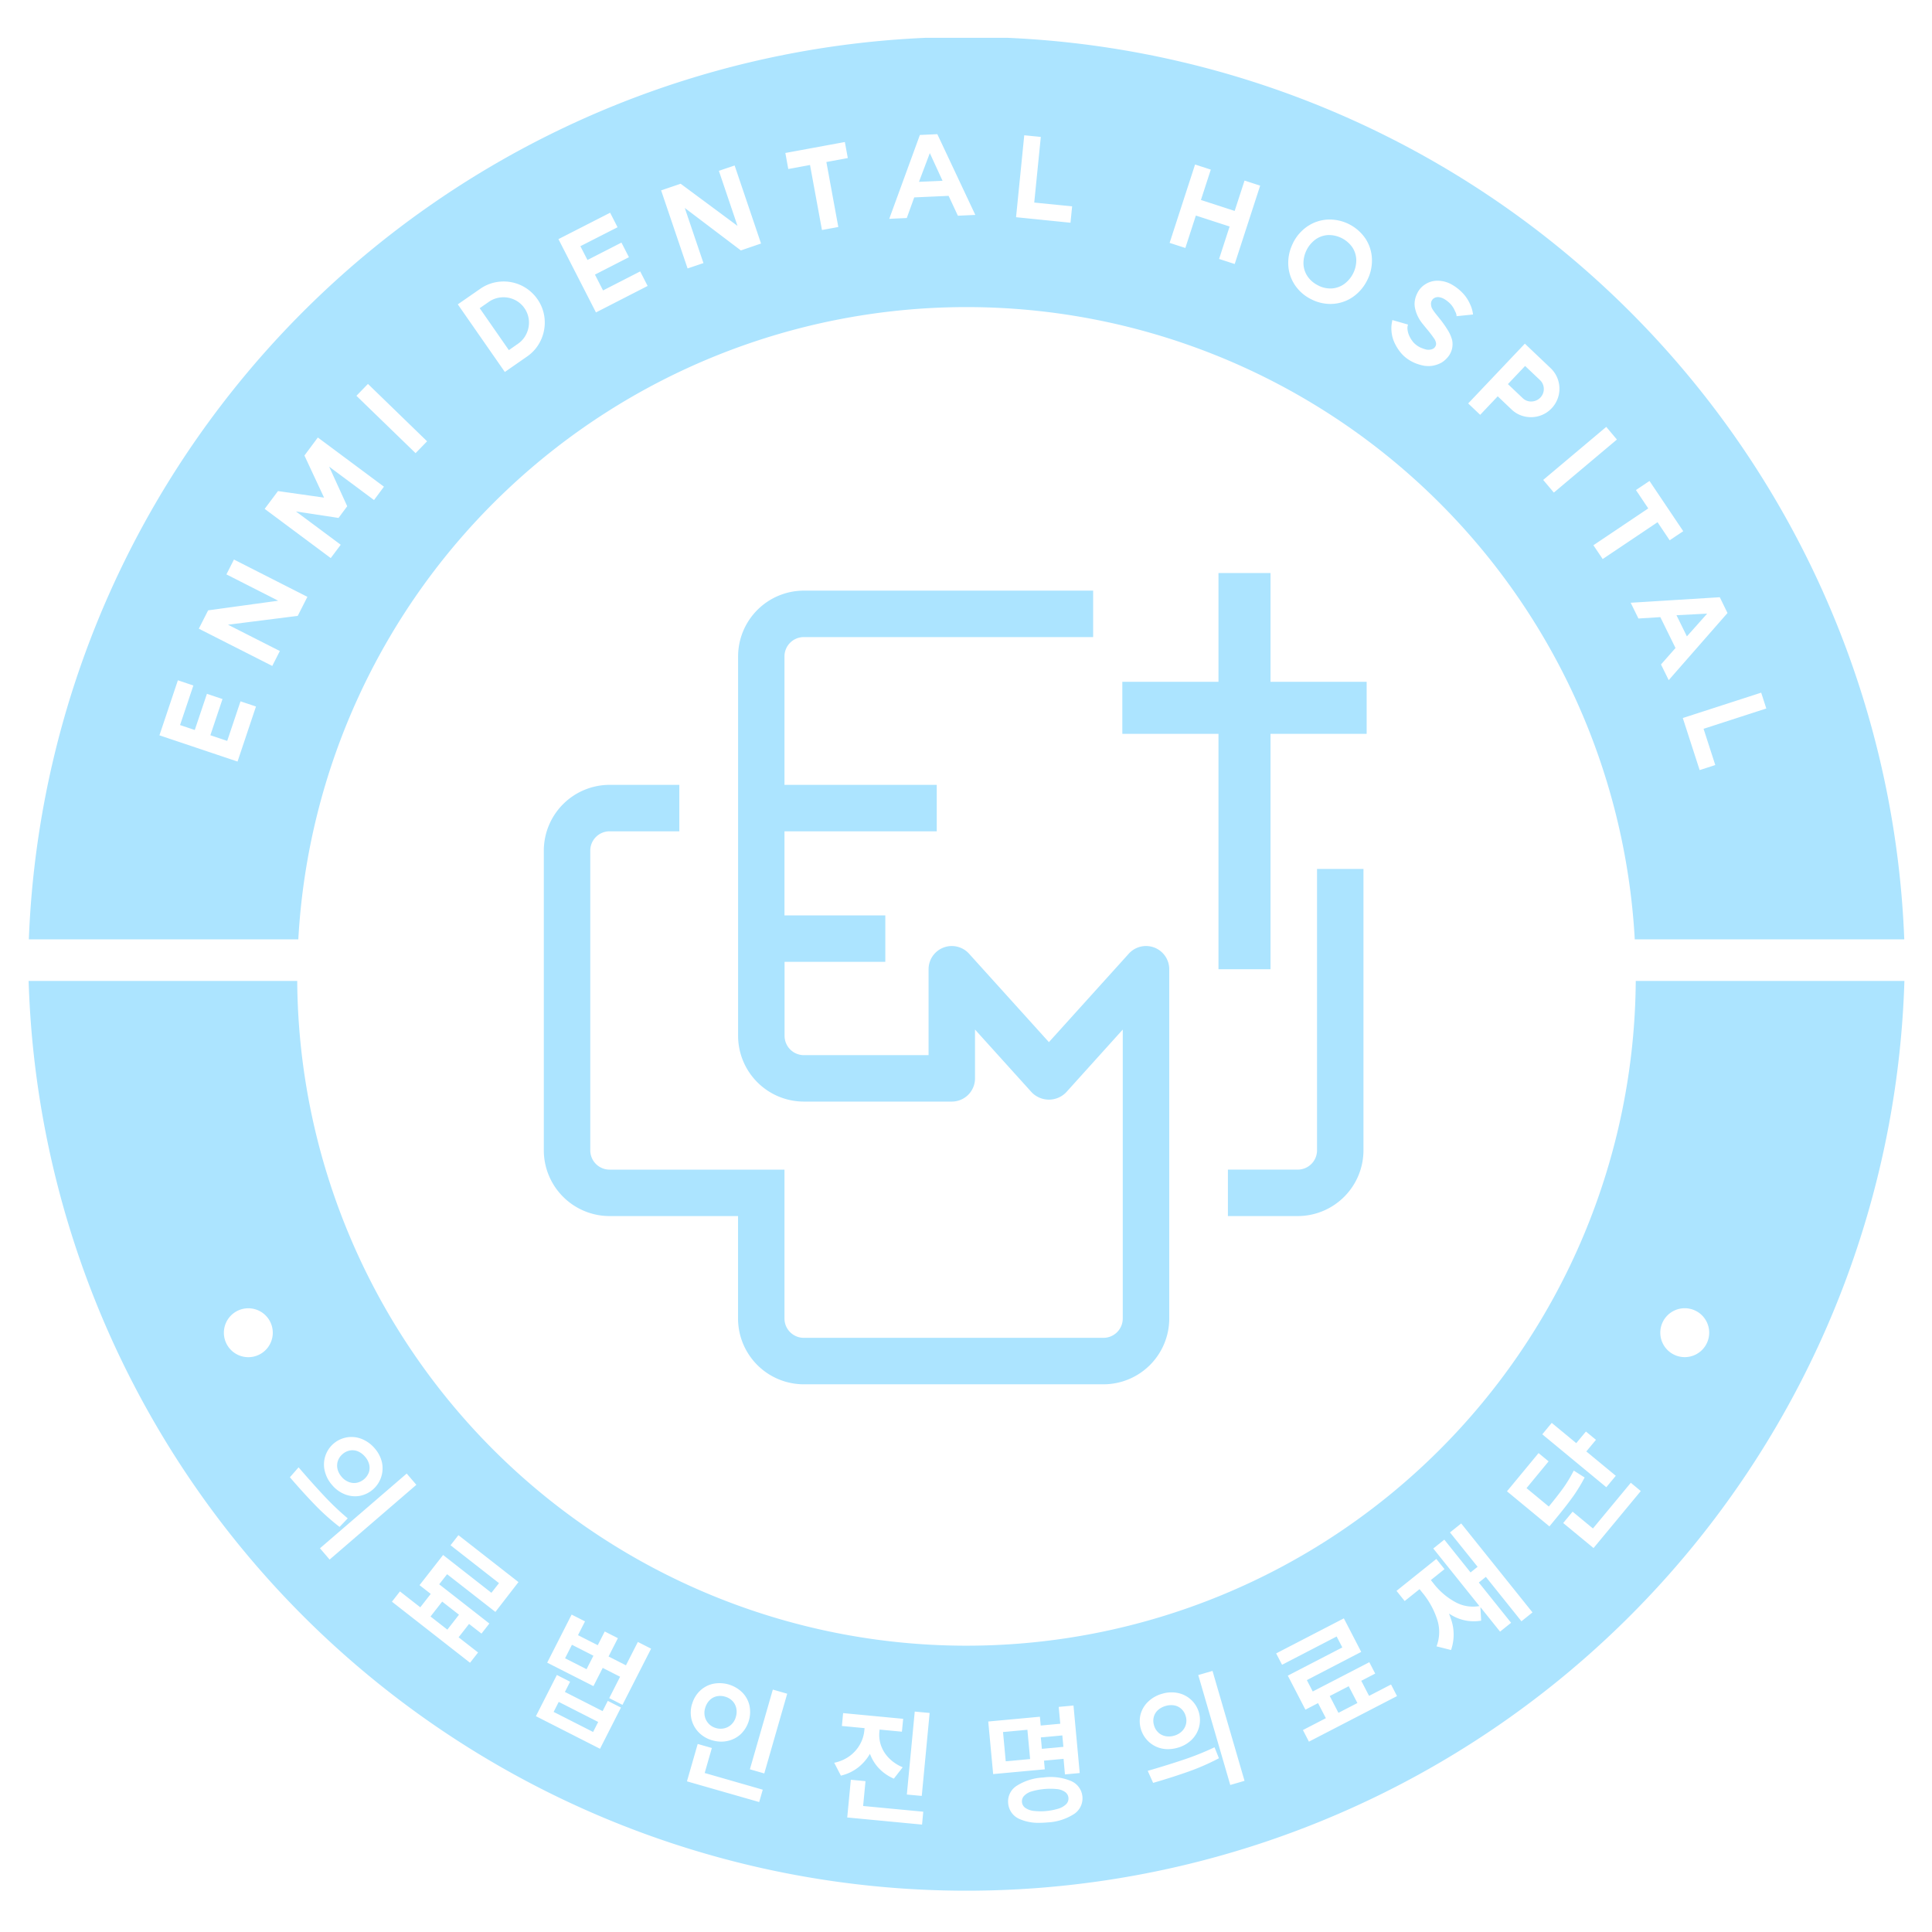
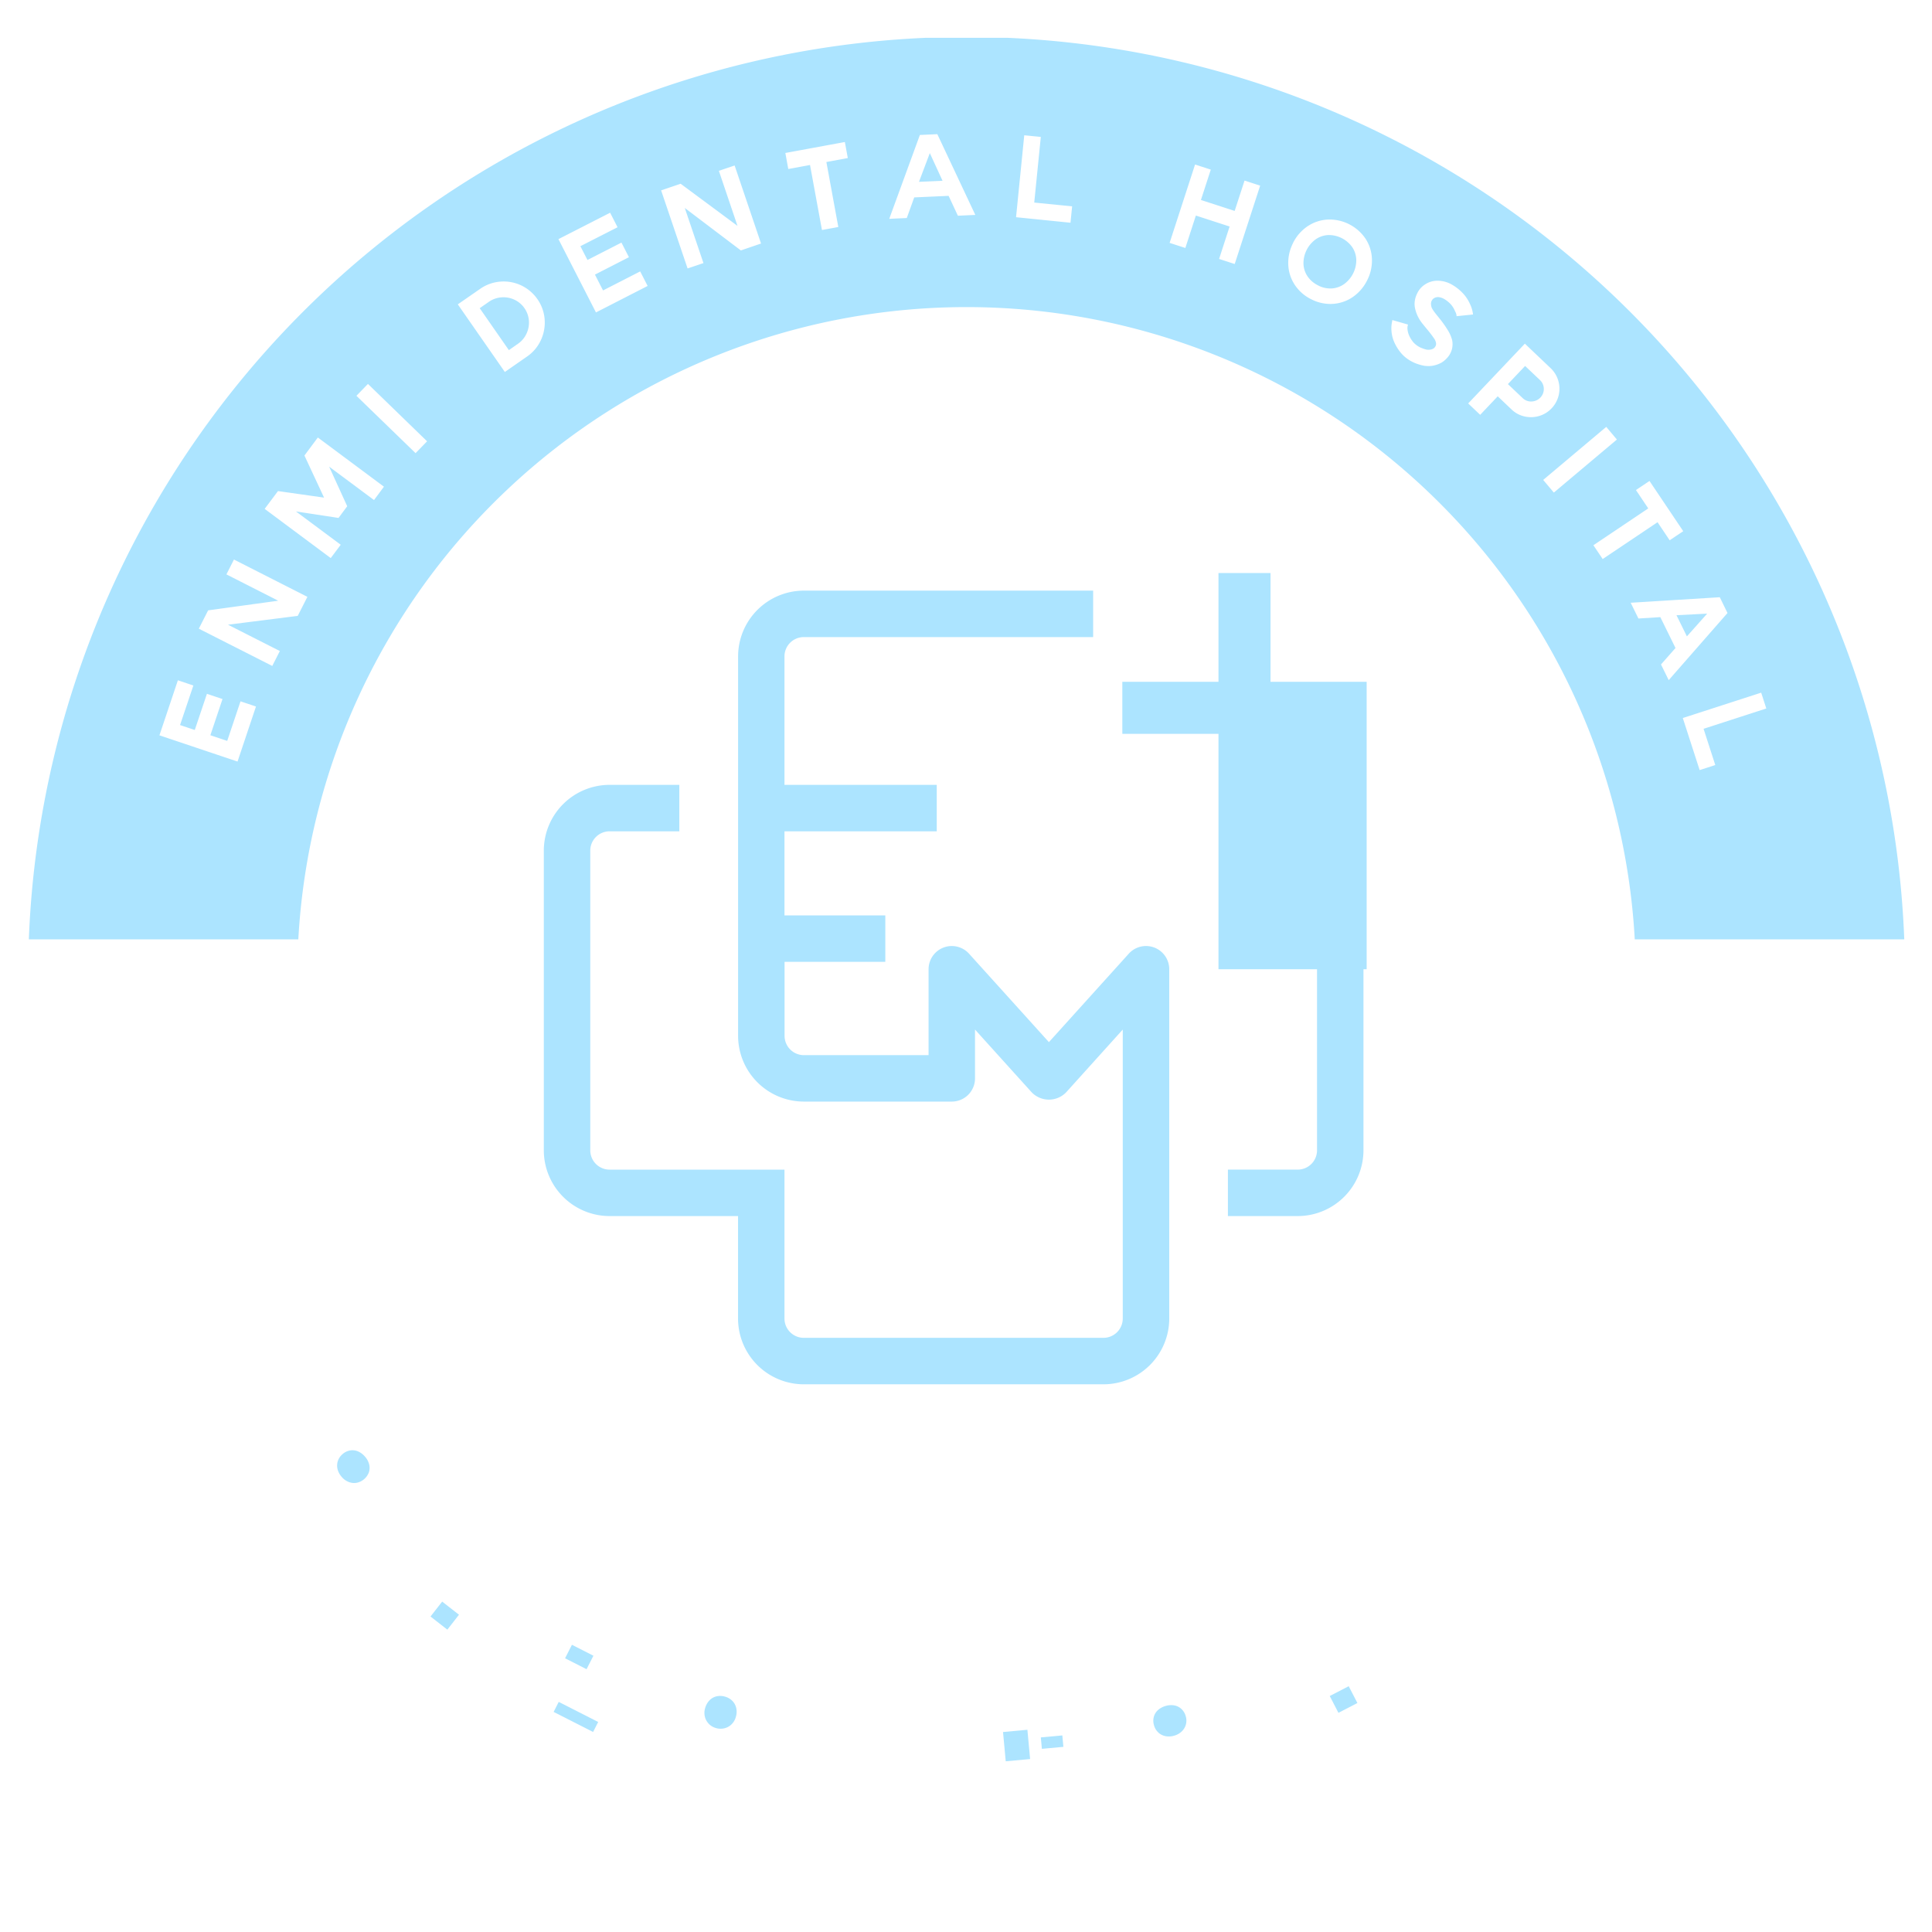
<svg xmlns="http://www.w3.org/2000/svg" width="140" height="140" viewBox="0 0 140 140">
  <defs>
    <clipPath id="clip-path">
      <rect id="사각형_17723" data-name="사각형 17723" width="140" height="140" transform="translate(676 13666)" fill="#fff" stroke="#707070" stroke-width="1" />
    </clipPath>
    <clipPath id="clip-path-2">
      <rect id="사각형_13134" data-name="사각형 13134" width="135.925" height="134.259" fill="#ace4ff" />
    </clipPath>
  </defs>
  <g id="마스크_그룹_6524" data-name="마스크 그룹 6524" transform="translate(-676 -13666)" clip-path="url(#clip-path)">
    <g id="그룹_20211" data-name="그룹 20211" transform="translate(678.075 13668.74)">
      <g id="그룹_20203" data-name="그룹 20203" clip-path="url(#clip-path-2)">
        <path id="패스_89244" data-name="패스 89244" d="M86,72.059a4.773,4.773,0,0,0-4.768,4.767v27.492A4.773,4.773,0,0,0,86,109.085H96.717A1.682,1.682,0,0,0,98.4,107.4v-3.534l4.106,4.546a1.736,1.736,0,0,0,2.5,0l4.1-4.546v20.938a1.4,1.4,0,0,1-1.4,1.4H85.993a1.4,1.4,0,0,1-1.4-1.4V114.016H71.92a1.4,1.4,0,0,1-1.4-1.4V90.9a1.4,1.4,0,0,1,1.4-1.4h5.053V86.134H71.92A4.771,4.771,0,0,0,67.154,90.9v21.715a4.77,4.77,0,0,0,4.766,4.766h9.308v7.425a4.771,4.771,0,0,0,4.766,4.766h21.715a4.771,4.771,0,0,0,4.766-4.766V99.495a1.683,1.683,0,0,0-2.932-1.128l-5.788,6.41-5.789-6.41a1.683,1.683,0,0,0-2.931,1.128v6.225H86a1.4,1.4,0,0,1-1.4-1.4V98.959H91.9V95.594H84.593V89.5H95.628V86.134H84.593V76.826a1.4,1.4,0,0,1,1.4-1.4h20.967V72.059Z" transform="translate(-29.822 -32)" fill="#ace4ff" />
        <path id="패스_89245" data-name="패스 89245" d="M162.784,128.727a1.4,1.4,0,0,1-1.4,1.4h-5.058v3.366h5.058a4.771,4.771,0,0,0,4.765-4.766V108.34h-3.365Z" transform="translate(-69.422 -48.112)" fill="#ace4ff" />
-         <path id="패스_89246" data-name="패스 89246" d="M153.3,77.647V69.765H149.53v7.882h-6.968v3.771h6.968V98.476H153.3V81.417h6.967V77.647Z" transform="translate(-63.309 -30.981)" fill="#ace4ff" />
+         <path id="패스_89246" data-name="패스 89246" d="M153.3,77.647V69.765H149.53v7.882h-6.968v3.771h6.968V98.476H153.3h6.967V77.647Z" transform="translate(-63.309 -30.981)" fill="#ace4ff" />
        <path id="패스_89247" data-name="패스 89247" d="M167.221,29.355a1.916,1.916,0,0,0,1,.225,1.742,1.742,0,0,0,.9-.319A2.15,2.15,0,0,0,170,27.524a1.737,1.737,0,0,0-.278-.912,2.077,2.077,0,0,0-1.772-.9,1.732,1.732,0,0,0-.9.314,2.151,2.151,0,0,0-.878,1.737,1.721,1.721,0,0,0,.28.917,1.929,1.929,0,0,0,.77.672" transform="translate(-73.793 -11.418)" fill="#ace4ff" />
        <path id="패스_89248" data-name="패스 89248" d="M217.019,75.058l-2.223.115.755,1.533Z" transform="translate(-95.387 -33.332)" fill="#ace4ff" />
        <path id="패스_89249" data-name="패스 89249" d="M194.309,45.33a.924.924,0,0,0,.47-.022.9.9,0,0,0,.4-.247.873.873,0,0,0,.221-.408.893.893,0,0,0-.012-.461.862.862,0,0,0-.242-.395l-1.078-1.022-1.245,1.314,1.077,1.022a.854.854,0,0,0,.409.218" transform="translate(-85.629 -18.996)" fill="#ace4ff" />
        <path id="패스_89250" data-name="패스 89250" d="M116.842,15.028l-.785,2.081,1.707-.077Z" transform="translate(-51.539 -6.673)" fill="#ace4ff" />
        <path id="패스_89251" data-name="패스 89251" d="M61.572,37.188a1.8,1.8,0,0,0,.616-.733,1.873,1.873,0,0,0,.175-.939,1.833,1.833,0,0,0-1.06-1.524,1.873,1.873,0,0,0-.942-.165,1.813,1.813,0,0,0-.9.324l-.664.461,2.112,3.038Z" transform="translate(-26.111 -15.019)" fill="#ace4ff" />
        <rect id="사각형_13128" data-name="사각형 13128" width="1.097" height="1.748" transform="matrix(0.453, -0.891, 0.891, 0.453, 38.872, 117.425)" fill="#ace4ff" />
        <path id="패스_89252" data-name="패스 89252" d="M88.4,218.155a1.148,1.148,0,0,0,.521.307,1.171,1.171,0,0,0,.608.018,1.1,1.1,0,0,0,.518-.284,1.164,1.164,0,0,0,.314-.537,1.261,1.261,0,0,0,.029-.649,1.058,1.058,0,0,0-.284-.519,1.181,1.181,0,0,0-.53-.305,1.208,1.208,0,0,0-.607-.023,1.031,1.031,0,0,0-.515.29,1.3,1.3,0,0,0-.317.565,1.174,1.174,0,0,0-.019.622,1.1,1.1,0,0,0,.285.514" transform="translate(-39.115 -95.981)" fill="#ace4ff" />
        <rect id="사각형_13129" data-name="사각형 13129" width="1.372" height="1.547" transform="matrix(0.615, -0.788, 0.788, 0.615, 29.122, 114.399)" fill="#ace4ff" />
        <path id="패스_89253" data-name="패스 89253" d="M146.961,219.32a1.073,1.073,0,0,0,.521.262,1.319,1.319,0,0,0,.637-.037,1.279,1.279,0,0,0,.539-.305,1.076,1.076,0,0,0,.288-1.107,1.1,1.1,0,0,0-.318-.527,1.022,1.022,0,0,0-.52-.254,1.351,1.351,0,0,0-.615.042,1.41,1.41,0,0,0-.559.3,1.032,1.032,0,0,0-.3.493,1.12,1.12,0,0,0,.017.614,1.075,1.075,0,0,0,.314.518" transform="translate(-65.1 -96.514)" fill="#ace4ff" />
        <rect id="사각형_13130" data-name="사각형 13130" width="0.814" height="3.208" transform="translate(38.043 121.312) rotate(-63.049)" fill="#ace4ff" />
        <path id="패스_89254" data-name="패스 89254" d="M40.543,186.039a1.279,1.279,0,0,0,.5.365,1.076,1.076,0,0,0,.58.065,1.19,1.19,0,0,0,.894-.769,1.03,1.03,0,0,0,.014-.579,1.336,1.336,0,0,0-.294-.543,1.389,1.389,0,0,0-.505-.384,1.019,1.019,0,0,0-.573-.071,1.116,1.116,0,0,0-.553.268,1.1,1.1,0,0,0-.341.5,1.081,1.081,0,0,0-.022.583,1.309,1.309,0,0,0,.3.563" transform="translate(-17.859 -81.759)" fill="#ace4ff" />
        <rect id="사각형_13131" data-name="사각형 13131" width="1.774" height="2.13" transform="translate(70.608 122.769) rotate(-5.284)" fill="#ace4ff" />
        <rect id="사각형_13132" data-name="사각형 13132" width="1.565" height="0.832" transform="translate(73.347 123.159) rotate(-5.279)" fill="#ace4ff" />
        <rect id="사각형_13133" data-name="사각형 13133" width="1.547" height="1.371" transform="translate(94.283 120.16) rotate(-27.355)" fill="#ace4ff" />
-         <path id="패스_89255" data-name="패스 89255" d="M132.61,228.471a1.246,1.246,0,0,0-.6-.216,4.877,4.877,0,0,0-1.828.168,1.245,1.245,0,0,0-.549.322.577.577,0,0,0-.156.446.569.569,0,0,0,.237.423,1.334,1.334,0,0,0,.6.221,4.437,4.437,0,0,0,1.828-.169,1.351,1.351,0,0,0,.548-.326.582.582,0,0,0-.08-.869" transform="translate(-57.497 -101.352)" fill="#ace4ff" />
-         <path id="패스_89256" data-name="패스 89256" d="M67.963,171.106a48.5,48.5,0,0,1-48.5-48.17H0a67.994,67.994,0,0,0,135.925,0H116.458a48.5,48.5,0,0,1-48.495,48.17m-19.891,4.243a2.134,2.134,0,0,1,.569-.967,1.987,1.987,0,0,1,.948-.512,2.357,2.357,0,0,1,2.1.6,1.971,1.971,0,0,1,.536.937,2.239,2.239,0,0,1-.6,2.086,2.03,2.03,0,0,1-.953.51,2.105,2.105,0,0,1-.48.055,2.346,2.346,0,0,1-.649-.094,2.185,2.185,0,0,1-.973-.565,2.032,2.032,0,0,1-.531-.94,2.115,2.115,0,0,1,.029-1.113M21.495,157.374a1.994,1.994,0,0,1,2.647-1.247,2.392,2.392,0,0,1,.938.683,2.329,2.329,0,0,1,.523,1.013,2.036,2.036,0,0,1-1.627,2.43,1.967,1.967,0,0,1-.316.026,2.034,2.034,0,0,1-.742-.142,2.316,2.316,0,0,1-.923-.668,2.382,2.382,0,0,1-.538-1.028,1.974,1.974,0,0,1,.038-1.066M15.919,150.2a1.772,1.772,0,1,1,1.773-1.772,1.772,1.772,0,0,1-1.773,1.772m3.053,8.748-.04-.047.63-.719.053.062c.641.744,1.244,1.418,1.79,2a19.739,19.739,0,0,0,1.661,1.586l.057.049-.591.62-.051-.039a16.681,16.681,0,0,1-1.746-1.571c-.556-.576-1.15-1.229-1.763-1.941m2.139,5.1,6.285-5.415.7.815-6.285,5.416Zm12.712,4.611-3.5-2.733-.572.731,3.635,2.842-.571.731-.9-.7-.758.968,1.411,1.1-.582.745-5.66-4.425.581-.745,1.474,1.151.757-.97-.811-.635.576-.738h0l1.131-1.448,3.5,2.74.55-.7-3.511-2.745.571-.731,4.351,3.4Zm7.581,9.917-4.645-2.362,1.519-2.986.958.488-.376.742,2.732,1.389.376-.741.953.484Zm1.628-3.183-.96-.488.788-1.549-1.26-.64-.672,1.32-3.351-1.7,1.771-3.484.969.492-.507,1,1.431.727.506-.994.953.484-.676,1.328,1.26.64.862-1.694.96.487Zm9.907,7.043-5.235-1.5.779-2.71,1.026.294-.52,1.811,4.208,1.209Zm.369-2.073-1.043-.3,1.662-5.777,1.042.3Zm5.551.159-.483-.932.087-.021a2.829,2.829,0,0,0,1.067-.494,2.637,2.637,0,0,0,.715-.822,2.554,2.554,0,0,0,.314-1.007l.016-.166-1.643-.156.088-.933,4.352.414-.091.933-1.617-.154-.016.166a2.316,2.316,0,0,0,.119.987,2.445,2.445,0,0,0,.548.887,2.908,2.908,0,0,0,.94.655l.082.037-.64.825-.051-.023a3.252,3.252,0,0,1-1.131-.836,3.1,3.1,0,0,1-.55-.941,3.489,3.489,0,0,1-.775.924,3.217,3.217,0,0,1-1.278.644Zm5.881,3.548-5.421-.516.038-.4.007-.078.216-2.254,1.063.1-.173,1.8,4.358.414Zm-.021-2.078-1.081-.1.573-6.012,1.079.1Zm45.651-27.031,1.777,1.468.7-.842.729.6-.7.842,2.136,1.765-.687.829-4.64-3.835ZM69.537,176.6l3.743-.346.059.638,1.417-.131-.113-1.22,1.071-.1.452,4.893-1.071.1-.1-1.128-1.418.131.058.628-3.742.345Zm6.2,6.713a3.9,3.9,0,0,1-1.917.6c-.2.018-.392.028-.573.028a3.361,3.361,0,0,1-1.424-.267,1.356,1.356,0,0,1-.842-1.15,1.342,1.342,0,0,1,.62-1.266,3.907,3.907,0,0,1,1.92-.6,3.866,3.866,0,0,1,1.994.245,1.362,1.362,0,0,1,.223,2.411m4.839-7.24a1.994,1.994,0,0,1,.55-.915,2.386,2.386,0,0,1,1.01-.569,2.327,2.327,0,0,1,1.138-.057,2,2,0,0,1,.992,3.4,2.334,2.334,0,0,1-.991.564,2.585,2.585,0,0,1-.717.107,2.192,2.192,0,0,1-.442-.045,2.033,2.033,0,0,1-1.54-2.488m5.621,3.22a16.484,16.484,0,0,1-2.154.939c-.75.266-1.59.535-2.5.8l-.059.017-.391-.871.078-.023c.94-.274,1.8-.543,2.563-.8a19.867,19.867,0,0,0,2.131-.854l.068-.032.319.794Zm.877,1.908-2.32-7.966,1.033-.3,2.321,7.966Zm5.7-3.139-.435-.841,1.662-.86-.566-1.092-.915.475-1.276-2.465,3.95-2.045-.411-.792-3.956,2.049-.428-.824,4.906-2.539,1.258,2.43L92.624,173.6l.427.824,4.1-2.121.426.824-1.009.523.565,1.092,1.592-.823.434.839Zm15.4-8.723-2.579-3.218-.51.41,2.339,2.917-.8.641-1.425-1.777.054.983-.063.01a3.142,3.142,0,0,1-2.1-.422c-.057-.032-.113-.067-.168-.1.049.122.095.242.133.359a3.394,3.394,0,0,1,.038,2.217l-.021.062-1.052-.265.027-.074a2.9,2.9,0,0,0,.028-1.848,5.885,5.885,0,0,0-1.085-1.973l-.2-.251-1.078.863-.591-.738,2.885-2.313.591.739-.988.792.2.252a5.057,5.057,0,0,0,1.574,1.344,2.648,2.648,0,0,0,1.727.29l.02,0-3.345-4.174.8-.641,1.9,2.375.511-.409-2-2.489.812-.651,5.166,6.446Zm2.027-6.876-3.076-2.542,2.289-2.77.728.6-1.6,1.94,1.615,1.334c.447-.547.788-.985,1.016-1.3a9.806,9.806,0,0,0,.756-1.236l.036-.069.788.5-.031.057a11.738,11.738,0,0,1-.8,1.307c-.3.42-.725.972-1.279,1.642Zm9.806-15.809a1.772,1.772,0,1,1-1.772,1.772,1.772,1.772,0,0,1,1.772-1.772M113.4,164.031l-2.2-1.814.682-.823,1.473,1.218L116.1,159.3l.722.6Z" transform="translate(0 -54.593)" fill="#ace4ff" />
        <path id="패스_89257" data-name="패스 89257" d="M67.972,19.513a48.5,48.5,0,0,1,48.422,45.816h19.529a68,68,0,0,0-135.9,0H19.55A48.5,48.5,0,0,1,67.972,19.513M125.926,48.6l-4.546,1.472.849,2.626-1.133.366-1.221-3.773,5.68-1.838Zm-2.812-6.919-4.26,4.864-.559-1.135,1.051-1.193-1.1-2.237-1.586.1-.562-1.142,6.457-.4Zm-6.634-8.91.982-.659,2.445,3.64-.983.659-.879-1.309-3.975,2.668-.673-1,3.975-2.669ZM115.1,29.11l-4.569,3.844-.772-.917,4.569-3.844Zm-4.8-5.17a2.061,2.061,0,0,1-.835,3.464,2.074,2.074,0,0,1-1.057.033,1.974,1.974,0,0,1-.944-.508l-1-.951-1.272,1.342-.869-.826,4.108-4.331ZM98.81,20.521l.019-.068,1.134.326-.02.068a.807.807,0,0,0-.016.29,1.486,1.486,0,0,0,.109.417,2.067,2.067,0,0,0,.334.533,1.74,1.74,0,0,0,.478.35c.063.027.138.057.223.088a1.71,1.71,0,0,0,.251.072.945.945,0,0,0,.239,0,.607.607,0,0,0,.2-.058.405.405,0,0,0,.188-.181.366.366,0,0,0,.043-.247.814.814,0,0,0-.152-.341,8.3,8.3,0,0,0-.549-.712l-.27-.334a2.7,2.7,0,0,1-.438-.751,2.281,2.281,0,0,1-.107-.359,1.623,1.623,0,0,1-.037-.257,1.73,1.73,0,0,1,.191-.84,1.527,1.527,0,0,1,.579-.653,1.621,1.621,0,0,1,.972-.26,2.1,2.1,0,0,1,.946.271,3.445,3.445,0,0,1,.747.569,2.784,2.784,0,0,1,.58.846,2.284,2.284,0,0,1,.21.688l.009.072-1.19.122-.007-.071a.767.767,0,0,0-.107-.291,1.672,1.672,0,0,0-.336-.531,2.066,2.066,0,0,0-.47-.365,1.061,1.061,0,0,0-.382-.124.56.56,0,0,0-.35.088.452.452,0,0,0-.145.162.5.5,0,0,0-.058.248.88.88,0,0,0,.062.294c.024.046.056.1.092.155s.088.127.153.211l.024.032v0l.247.309a7.833,7.833,0,0,1,.68.962,2.58,2.58,0,0,1,.277.667,1.5,1.5,0,0,1,0,.568,1.463,1.463,0,0,1-.258.578,1.83,1.83,0,0,1-.518.475,2.039,2.039,0,0,1-.58.212,1.773,1.773,0,0,1-.361.036,2.179,2.179,0,0,1-.314-.024,3.221,3.221,0,0,1-.471-.123,2.7,2.7,0,0,1-.392-.165,2.631,2.631,0,0,1-.765-.58,3.259,3.259,0,0,1-.535-.834,2.424,2.424,0,0,1-.207-.859,2.2,2.2,0,0,1,.059-.682m-7.19-5.655a3.151,3.151,0,0,1,1.032-1.194,2.9,2.9,0,0,1,1.455-.5,3.155,3.155,0,0,1,2.776,1.4,2.876,2.876,0,0,1,.455,1.473,3.126,3.126,0,0,1-.35,1.536,3.171,3.171,0,0,1-1.033,1.2,2.854,2.854,0,0,1-1.456.5c-.061,0-.122.006-.183.006a3.055,3.055,0,0,1-1.386-.345,3.017,3.017,0,0,1-1.2-1.065,2.851,2.851,0,0,1-.456-1.472,3.15,3.15,0,0,1,.352-1.54M84.532,9.181l1.14.37-.715,2.2,2.445.794.715-2.2,1.132.367-1.844,5.679-1.132-.367.763-2.35-2.446-.794-.762,2.35-1.14-.37ZM72.154,7.062l1.2.12-.476,4.756,2.745.274L75.505,13.4,71.56,13ZM64.591,7.04l1.265-.057,2.752,5.851-1.263.058-.672-1.44-2.492.113-.539,1.494-1.271.058Zm-5.436.511.213,1.163L57.816,9l.864,4.71-1.185.217L56.63,9.217l-1.575.29-.213-1.162Zm-11.9,3.024.03.022,4.09,3.031-1.35-3.99,1.142-.386,1.914,5.655-1.463.5-4.063-3.077,1.353,3.994-1.15.389L45.84,11.055Zm-5.11,2.1.539,1.052L39.99,15.1l.513,1,2.463-1.261.542,1.059-2.463,1.261.587,1.147,2.691-1.378.54,1.053L41.119,19.9,38.4,14.588Zm-9.419,5.518a2.929,2.929,0,0,1,1.452-.525,2.972,2.972,0,0,1,2.7,1.272A2.926,2.926,0,0,1,37.4,20.4a3.01,3.01,0,0,1-.276,1.514,2.919,2.919,0,0,1-1,1.182l-1.608,1.119-3.409-4.9Zm-8.13,6.887,4.285,4.158-.834.859-4.286-4.156Zm-6.519,7.765,3.338.474-1.421-3.05.971-1.306,4.79,3.564-.719.968-3.252-2.42,1.31,2.869-.63.847-3.085-.47,3.245,2.414L21.9,37.7l-4.788-3.565Zm-2.931,19.6-5.66-1.9,1.337-3.988,1.122.376L10.98,49.8l1.067.358.881-2.622,1.129.379-.88,2.623,1.221.41.963-2.867,1.121.375Zm3.066-8.009-.55,1.081-5.322-2.7.675-1.329.037-.005,5.042-.693-3.754-1.908.546-1.076.063.032,5.259,2.672-.7,1.379-5.055.64Z" transform="translate(-0.008)" fill="#ace4ff" />
      </g>
    </g>
  </g>
</svg>